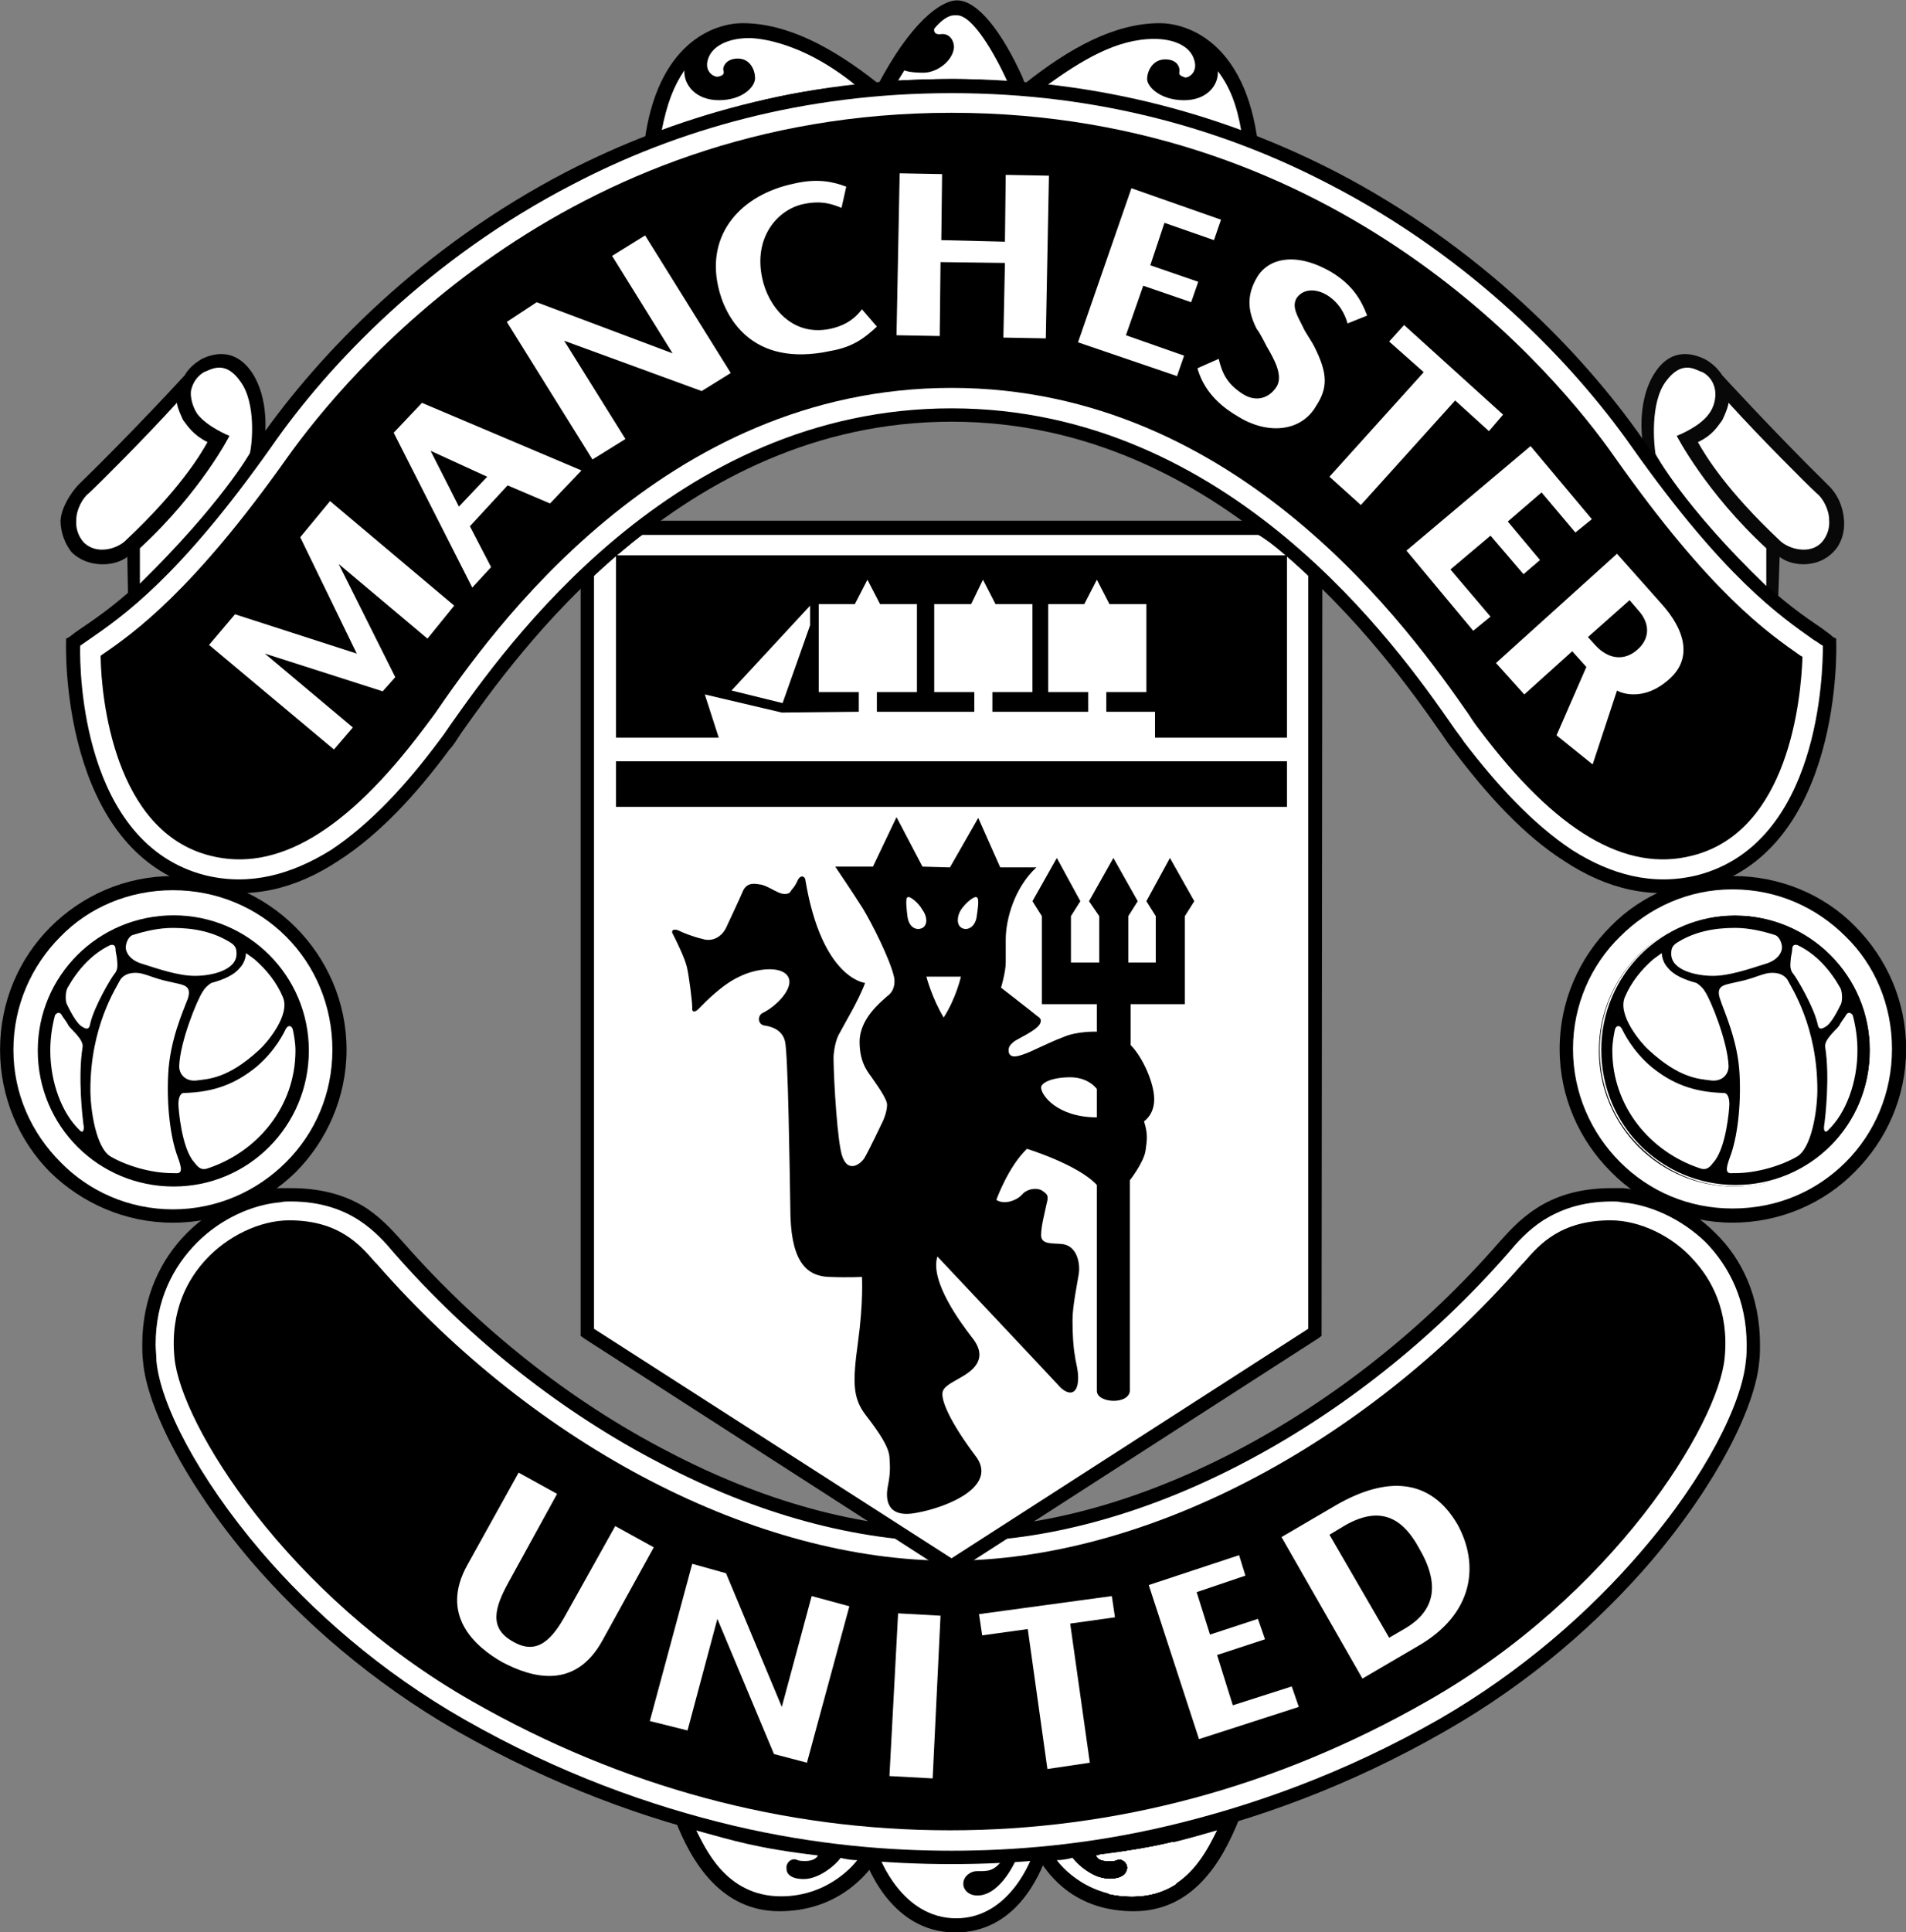
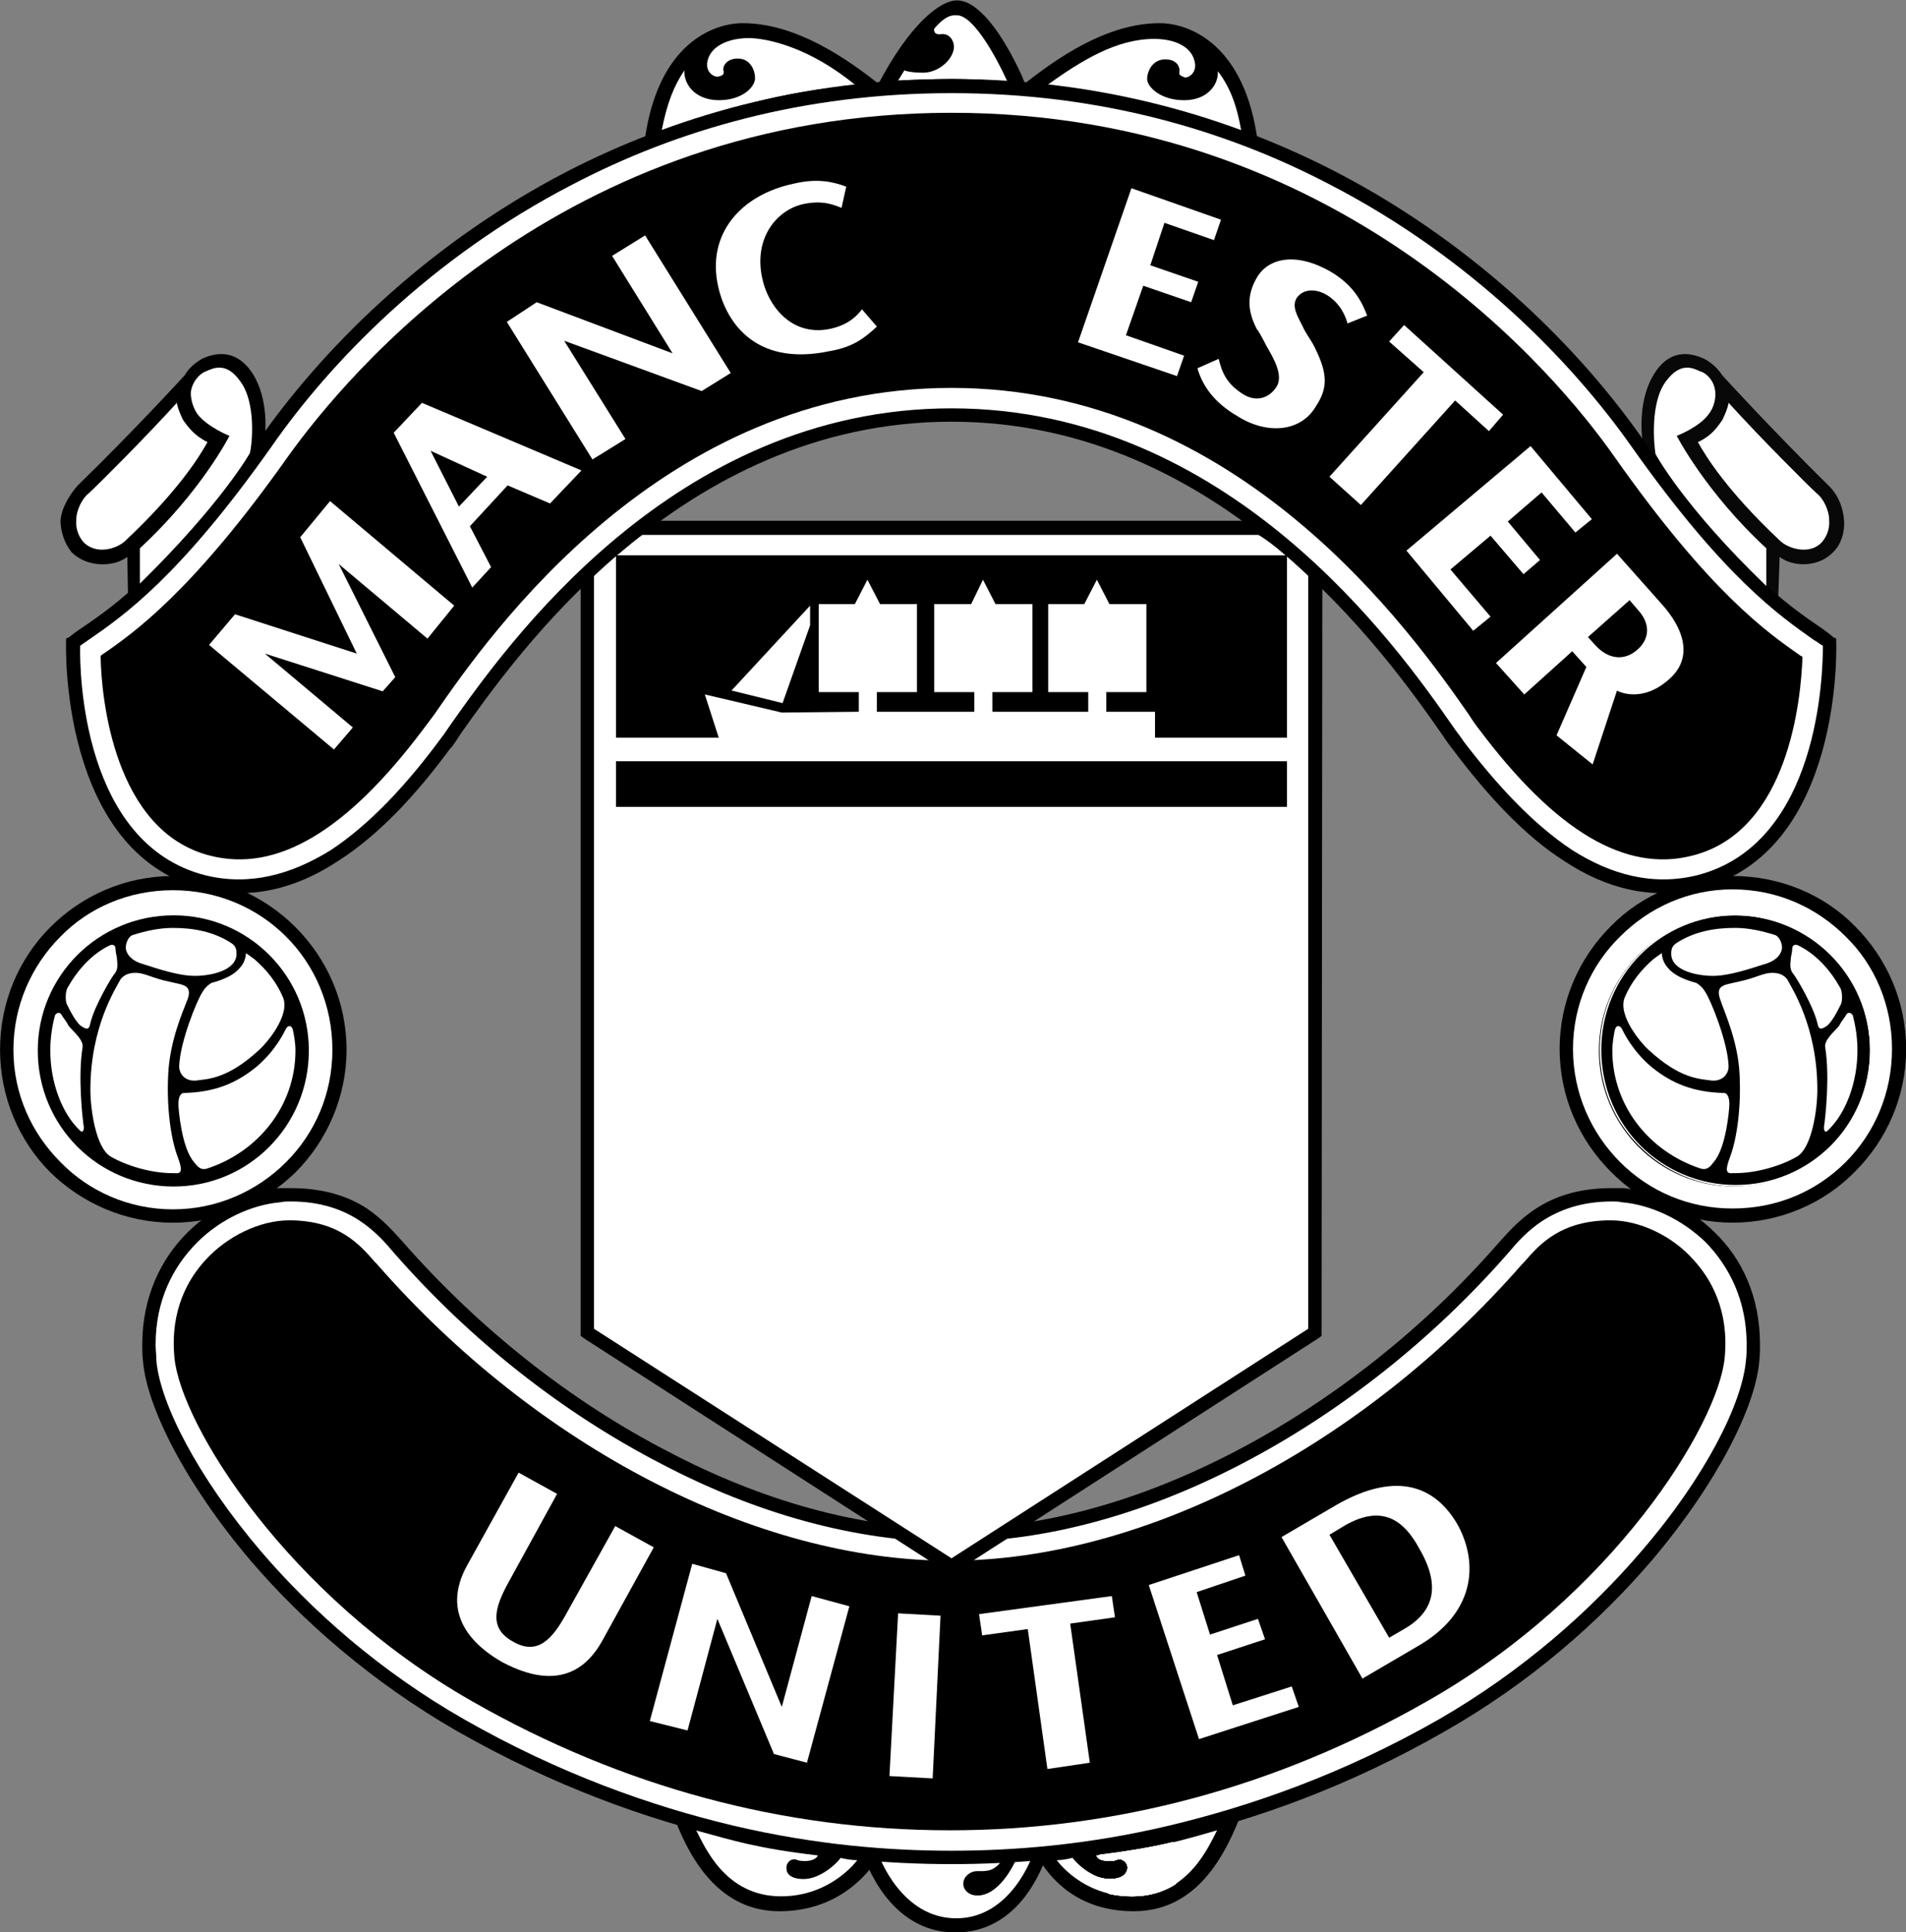
<svg xmlns="http://www.w3.org/2000/svg" version="1.0" width="305.008" height="309.036" id="svg5041">
  <rect width="100%" height="100%" fill="#808080" stroke="none" />
  <defs id="defs5043" />
  <g transform="translate(2.25e-6,-743.326)" id="g5045">
    <g transform="matrix(3.453,0,0,3.453,-254.908,-1032.11)" id="g5047">
      <g transform="matrix(0,1.25,1.25,0,122.361,600.05)" id="g5049">
        <path d="m 0,0 c 0.845,-0.292 2.913,-1.195 2.913,-3.408 0,-2.506 -2.738,-3.35 -2.826,-3.408 l -0.262,-0.058 c 0,0 0.175,2.155 0.175,3.32 C 0,-2.36 -0.117,-0.32 -0.175,0 L 0,0" id="path5051" style="fill:#000000;fill-opacity:1;fill-rule:evenodd;stroke:none" />
      </g>
      <g transform="matrix(0,1.25,1.25,0,130.591,598.375)" id="g5053">
        <path d="M 0,0 0.058,0.524 C 1.66,-0.117 3.466,-1.195 3.466,-3.38 3.466,-5.476 2.243,-6.496 1.427,-6.963 L 1.223,-7.312 C 1.223,-7.312 1.078,-3.7 0,0" id="path5055" style="fill:#000000;fill-opacity:1;fill-rule:evenodd;stroke:none" />
      </g>
      <g transform="matrix(0,1.25,1.25,0,105.757,598.375)" id="g5057">
        <path d="M 0,0 0.058,-0.525 C 1.66,0.087 3.466,1.194 3.466,3.35 3.466,5.447 2.185,6.584 1.427,7.049 L 1.223,7.282 C 1.223,7.282 1.078,3.67 0,0" id="path5059" style="fill:#000000;fill-opacity:1;fill-rule:evenodd;stroke:none" />
      </g>
      <g transform="matrix(0,1.25,1.25,0,120.323,600.268)" id="g5061">
        <path d="m 0,0 c 0.495,-0.35 0.466,-0.583 0.466,-0.991 0,-0.204 0.175,-0.495 0.466,-0.495 0.233,0 0.437,0.204 0.437,0.524 0,0.758 -1.019,1.311 -1.457,1.486 0,0 -0.029,0.437 -0.029,0.554 0,0 2.331,-0.787 2.331,-2.826 0,-2.039 -2.302,-2.855 -2.302,-2.855 0,0 0.088,1.719 0.088,2.709 0,0.962 0,1.602 0,1.894" id="path5063" style="fill:#ffffff;fill-opacity:1;fill-rule:evenodd;stroke:none" />
      </g>
      <g transform="matrix(0,1.25,1.25,0,130.226,598.958)" id="g5065">
        <path d="m 0,0 c 0.378,-1.311 0.67,-2.272 0.932,-4.486 0,0 0.233,0.058 0.204,0.553 0,0.175 -0.058,0.205 -0.058,0.292 -0.03,0.117 0.116,0.35 0.349,0.32 0.175,-0.029 0.379,-0.175 0.379,-0.67 0,-0.495 -0.408,-1.078 -0.787,-1.368 0,0 0.087,-0.292 0.087,-0.583 0,0 1.341,0.931 1.341,2.796 C 2.447,-1.078 0.611,-0.32 0,0" id="path5067" style="fill:#ffffff;fill-opacity:1;fill-rule:evenodd;stroke:none" />
      </g>
      <g transform="matrix(0,1.25,1.25,0,128.515,600.596)" id="g5069">
        <path d="m 0,0 c -0.32,0 -0.612,-0.087 -0.874,-0.262 0.175,-0.728 0.32,-1.545 0.495,-2.768 0.029,0 0.059,0 0.087,-0.029 0.059,0.087 0.117,0.233 0.117,0.495 0,0.175 -0.058,0.204 -0.058,0.292 -0.029,0.116 0.116,0.349 0.349,0.32 0.175,-0.029 0.379,-0.175 0.379,-0.67 0,-0.116 -0.029,-0.262 -0.058,-0.378 0.204,0.058 0.408,0.174 0.583,0.32 0.086,0.262 0.116,0.582 0.116,0.903 0,0.67 -0.175,1.194 -0.466,1.631 C 0.466,-0.059 0.233,0 0,0" id="path5071" style="fill:#ffffff;fill-opacity:1;fill-rule:evenodd;stroke:none" />
      </g>
      <g transform="matrix(0,1.25,1.25,0,128.479,600.596)" id="g5073">
        <path d="m 0,0 c -0.32,0 -0.612,-0.087 -0.874,-0.262 0.175,-0.699 0.32,-1.515 0.466,-2.709 0.058,0 0.088,-0.029 0.146,-0.029 0.058,0.087 0.087,0.204 0.087,0.465 0,0.175 -0.058,0.205 -0.058,0.292 -0.029,0.117 0.116,0.35 0.349,0.32 0.175,-0.029 0.379,-0.175 0.379,-0.67 0,-0.116 -0.029,-0.233 -0.058,-0.378 0.233,0.087 0.437,0.203 0.611,0.35 0.058,0.261 0.088,0.553 0.088,0.873 0,0.67 -0.175,1.165 -0.437,1.603 C 0.495,-0.058 0.262,0 0,0" id="path5075" style="fill:#ffffff;fill-opacity:1;fill-rule:evenodd;stroke:none" />
      </g>
      <g transform="matrix(0,1.25,1.25,0,128.479,600.596)" id="g5077">
        <path d="m 0,0 c -0.32,0 -0.612,-0.117 -0.845,-0.292 0.146,-0.698 0.291,-1.485 0.437,-2.65 0.058,-0.029 0.116,-0.029 0.146,-0.029 0.058,0.058 0.087,0.203 0.087,0.436 0,0.175 -0.058,0.205 -0.058,0.292 -0.029,0.117 0.116,0.35 0.349,0.32 0.175,-0.029 0.379,-0.175 0.379,-0.67 0,-0.116 0,-0.233 -0.058,-0.349 0.233,0.087 0.437,0.204 0.611,0.349 0.058,0.263 0.088,0.554 0.088,0.845 0,0.641 -0.175,1.136 -0.408,1.544 C 0.495,-0.087 0.262,0 0,0" id="path5079" style="fill:#ffffff;fill-opacity:1;fill-rule:evenodd;stroke:none" />
      </g>
      <g transform="matrix(0,1.25,1.25,0,106.086,598.958)" id="g5081">
        <path d="m 0,0 c 0.378,1.34 0.67,2.272 0.932,4.515 0,0 0.233,-0.088 0.204,-0.554 C 1.136,3.757 1.078,3.728 1.078,3.67 1.048,3.524 1.194,3.321 1.427,3.349 c 0.175,0 0.379,0.147 0.379,0.642 0,0.495 -0.408,1.078 -0.787,1.369 0,0 0.087,0.291 0.087,0.612 0,0 1.341,-0.962 1.341,-2.826 C 2.447,1.078 0.611,0.32 0,0" id="path5083" style="fill:#ffffff;fill-opacity:1;fill-rule:evenodd;stroke:none" />
      </g>
      <g transform="matrix(0,1.25,1.25,0,117.92,585.266)" id="g5085">
        <path d="m 0,0 c 0,7.078 -4.34,14.943 -10.632,20.478 -0.67,0.582 -1.981,1.602 -1.981,4.02 0,2.389 2.214,5.592 6.176,5.214 C -3.524,29.42 3.03,25.284 7.05,18.177 11.099,11.069 11.972,4.544 11.972,0 c 0,-4.545 -0.873,-11.099 -4.922,-18.206 -4.02,-7.079 -10.574,-11.245 -13.487,-11.506 -3.962,-0.379 -6.176,2.796 -6.176,5.214 0,2.388 1.311,3.408 1.981,3.991 C -4.34,-14.973 0,-7.108 0,0" id="path5087" style="fill:#ffffff;fill-opacity:1;fill-rule:evenodd;stroke:none" />
      </g>
      <g transform="matrix(0,1.25,1.25,0,117.92,584.976)" id="g5089">
        <path d="m 0,0 c 0,3.437 -1.048,7.049 -2.854,10.516 -1.865,3.583 -4.545,6.991 -7.72,9.758 -0.349,0.321 -0.845,0.728 -1.282,1.398 -0.437,0.67 -0.757,1.544 -0.757,2.826 0,0.116 0,0.262 0,0.408 0.117,1.165 0.67,2.418 1.66,3.408 0.962,0.99 2.36,1.66 4.137,1.66 0.204,0 0.407,0 0.641,-0.029 1.66,-0.145 4.486,-1.544 7.37,-3.991 C 3.438,24.032 5.71,21.468 7.516,18.293 9.555,14.739 10.778,11.302 11.507,8.185 12.235,5.069 12.439,2.272 12.439,0 c 0,-2.302 -0.204,-5.098 -0.932,-8.215 -0.729,-3.087 -1.952,-6.525 -3.991,-10.108 -1.806,-3.146 -4.078,-5.739 -6.321,-7.661 -2.884,-2.447 -5.71,-3.845 -7.37,-3.99 -0.234,-0.03 -0.437,-0.03 -0.641,-0.03 -1.777,0 -3.175,0.7 -4.137,1.661 -0.99,0.99 -1.543,2.272 -1.66,3.408 0,0.145 0,0.291 0,0.437 0,1.253 0.32,2.156 0.757,2.826 0.437,0.64 0.933,1.048 1.282,1.368 3.175,2.797 5.855,6.176 7.72,9.788 C -1.048,-7.079 0,-3.438 0,0 z m 0.495,0 c 0,-3.525 -1.048,-7.254 -2.884,-10.749 -1.893,-3.671 -4.602,-7.108 -7.836,-9.933 -0.349,-0.292 -0.815,-0.7 -1.194,-1.282 -0.379,-0.583 -0.699,-1.398 -0.699,-2.534 0,-0.146 0,-0.262 0.029,-0.379 0.088,-1.049 0.612,-2.214 1.486,-3.088 0.903,-0.903 2.156,-1.544 3.787,-1.544 0.204,0 0.407,0.03 0.612,0.03 1.572,0.145 4.281,1.514 7.049,3.874 2.213,1.893 4.456,4.428 6.234,7.544 2.01,3.525 3.204,6.904 3.932,9.963 0.728,3.087 0.932,5.826 0.932,8.098 0,2.243 -0.204,5.01 -0.932,8.069 -0.728,3.059 -1.922,6.467 -3.932,9.991 -1.778,3.088 -4.021,5.623 -6.234,7.516 -2.768,2.388 -5.477,3.728 -7.049,3.874 -0.205,0.029 -0.408,0.029 -0.612,0.029 -1.631,0 -2.884,-0.641 -3.787,-1.515 -0.874,-0.903 -1.398,-2.068 -1.486,-3.117 -0.029,-0.116 -0.029,-0.233 -0.029,-0.349 0,-1.165 0.32,-1.952 0.699,-2.563 0.379,-0.583 0.845,-0.991 1.194,-1.282 3.234,-2.826 5.943,-6.264 7.836,-9.905 C -0.553,7.224 0.495,3.524 0.495,0" id="path5091" style="fill:#000000;fill-opacity:1;fill-rule:evenodd;stroke:none" />
      </g>
      <g transform="matrix(0,1.25,1.25,0,91.302,572.741)" id="g5093">
        <path d="m 0,0 -0.088,-0.087 c -0.64,-0.554 -1.543,-1.341 -1.543,-3.176 0,-1.077 0.583,-2.301 1.485,-3.116 0.671,-0.612 1.836,-1.311 3.612,-1.136 2.447,0.233 8.797,4.136 12.73,11.04 3.175,5.564 4.778,11.535 4.778,17.71 0,6.147 -1.603,12.118 -4.778,17.682 C 12.263,45.85 5.913,49.724 3.466,49.958 1.69,50.132 0.525,49.433 -0.146,48.821 c -0.902,-0.786 -1.485,-2.01 -1.485,-3.088 0,-1.864 0.903,-2.65 1.543,-3.204 L 0,42.442 C 6.787,36.5 10.982,28.372 10.982,21.235 10.982,14.07 6.787,5.943 0,0" id="path5095" style="fill:#000000;fill-opacity:1;fill-rule:evenodd;stroke:none" />
      </g>
      <g transform="matrix(0,1.25,1.25,0,146.43,562.763)" id="g5097">
        <path d="m 0,0 c -3.408,0 -6.175,2.768 -6.175,6.146 0,3.409 2.767,6.176 6.175,6.176 3.408,0 6.176,-2.767 6.176,-6.176 C 6.176,2.768 3.408,0 0,0" id="path5099" style="fill:#ffffff;fill-opacity:1;fill-rule:evenodd;stroke:none" />
      </g>
      <g transform="matrix(0,1.25,1.25,0,146.102,562.763)" id="g5101">
        <path d="m 0,0 c -1.776,0 -3.379,0.728 -4.544,1.893 -1.165,1.137 -1.865,2.768 -1.865,4.516 0,1.777 0.7,3.408 1.865,4.544 1.165,1.165 2.768,1.893 4.544,1.893 1.777,0 3.379,-0.728 4.544,-1.893 C 5.709,9.817 6.438,8.186 6.438,6.409 6.438,4.661 5.709,3.03 4.544,1.893 3.379,0.728 1.777,0 0,0 z m 0,0.495 c 1.632,0 3.117,0.67 4.195,1.748 1.078,1.078 1.718,2.535 1.718,4.166 0,1.66 -0.64,3.116 -1.718,4.195 -1.078,1.078 -2.563,1.718 -4.195,1.718 -1.631,0 -3.116,-0.64 -4.166,-1.718 -1.078,-1.079 -1.748,-2.535 -1.748,-4.195 0,-1.631 0.67,-3.088 1.748,-4.166 C -3.116,1.165 -1.631,0.495 0,0.495" id="path5103" style="fill:#000000;fill-opacity:1;fill-rule:evenodd;stroke:none" />
      </g>
      <g transform="matrix(0,1.25,1.25,0,74.116,562.801)" id="g5105">
        <path d="m 0,0 c -3.408,0 -6.176,2.767 -6.176,6.175 0,3.408 2.768,6.176 6.176,6.176 3.408,0 6.146,-2.768 6.146,-6.176 C 6.146,2.767 3.408,0 0,0" id="path5107" style="fill:#ffffff;fill-opacity:1;fill-rule:evenodd;stroke:none" />
      </g>
      <g transform="matrix(0,1.25,1.25,0,73.825,562.801)" id="g5109">
        <path d="m 0,0 c -1.777,0 -3.379,0.699 -4.544,1.864 -1.165,1.165 -1.894,2.767 -1.894,4.544 0,1.777 0.729,3.38 1.894,4.545 1.165,1.165 2.767,1.893 4.544,1.893 1.748,0 3.379,-0.728 4.544,-1.893 C 5.68,9.788 6.409,8.185 6.409,6.408 6.409,4.631 5.68,3.029 4.544,1.864 3.379,0.699 1.748,0 0,0 z m 0,0.495 c 1.631,0 3.088,0.669 4.166,1.747 1.078,1.049 1.748,2.535 1.748,4.166 0,1.632 -0.67,3.117 -1.748,4.195 -1.078,1.078 -2.535,1.718 -4.166,1.718 -1.632,0 -3.117,-0.64 -4.195,-1.718 -1.078,-1.078 -1.718,-2.563 -1.718,-4.195 0,-1.631 0.64,-3.117 1.718,-4.166 C -3.117,1.164 -1.632,0.495 0,0.495" id="path5111" style="fill:#000000;fill-opacity:1;fill-rule:evenodd;stroke:none" />
      </g>
      <g transform="matrix(0,1.25,1.25,0,156.225,542.046)" id="g5113">
        <path d="m 0,0 -1.66,0.058 c 0.378,0.495 0.407,1.456 -0.205,2.01 C -2.127,2.33 -2.563,2.476 -3,2.447 -3.496,2.418 -3.991,2.214 -4.34,1.835 -6.379,-0.234 -8.389,-2.068 -8.389,-2.068 -8.71,-2.272 -8.914,-2.563 -9.001,-2.738 -9.118,-3 -9.526,-3.903 -8.477,-4.573 c 0.933,-0.612 2.272,-0.525 2.767,-0.408 l 2.652,1.951 C -2.214,-2.389 -0.437,-0.495 0,0" id="path5115" style="fill:#000000;fill-opacity:0.941;fill-rule:evenodd;stroke:none" />
      </g>
      <g transform="matrix(0,1.25,1.25,0,104.338,520.562)" id="g5117">
        <path d="M 0,0 C -0.816,2.447 -1.486,4.66 -1.777,7.69 L 0,0" id="path5119" style="fill:#000000;fill-opacity:1;fill-rule:evenodd;stroke:none" />
      </g>
      <g transform="matrix(0,1.25,1.25,0,104.338,520.562)" id="g5121">
        <path d="M 0,0 C -0.816,2.447 -1.486,4.66 -1.748,7.69 L -2.01,8.156 C -3.35,6.467 -4.253,4.777 -4.253,3.117 c 0,-1.049 0.728,-3.176 4.457,-3.642 L 0,0" id="path5123" style="fill:#000000;fill-opacity:1;fill-rule:evenodd;stroke:none" />
      </g>
      <g transform="matrix(0,1.25,1.25,0,131.501,520.562)" id="g5125">
        <path d="M 0,0 C -0.816,-2.447 -1.486,-4.69 -1.748,-7.691 L -2.01,-8.156 c -1.34,1.689 -2.243,3.35 -2.243,5.01 0,1.048 0.728,3.175 4.457,3.641 L 0,0" id="path5127" style="fill:#000000;fill-opacity:1;fill-rule:evenodd;stroke:none" />
      </g>
      <g transform="matrix(0,1.25,1.25,0,115.408,517.905)" id="g5129">
        <path d="m 0,0 c -0.029,0.495 -0.058,1.631 -0.058,2.098 0,0.465 0.058,1.718 0.087,2.009 L 0,0" id="path5131" style="fill:#000000;fill-opacity:1;fill-rule:evenodd;stroke:none" />
      </g>
      <g transform="matrix(0,1.25,1.25,0,114.46,518.195)" id="g5133">
-         <path d="m 0,0 c -2.359,1.223 -3.204,2.36 -3.204,2.971 0,0.787 1.223,1.69 2.826,2.418 L 0,5.534 -0.058,4.923 C -0.146,4.486 -0.146,3.321 -0.146,2.855 c 0,-0.466 0,-1.457 0.03,-2.068 L 0,0" id="path5135" style="fill:#000000;fill-opacity:1;fill-rule:evenodd;stroke:none" />
+         <path d="m 0,0 c -2.359,1.223 -3.204,2.36 -3.204,2.971 0,0.787 1.223,1.69 2.826,2.418 L 0,5.534 -0.058,4.923 c 0,-0.466 0,-1.457 0.03,-2.068 L 0,0" id="path5135" style="fill:#000000;fill-opacity:1;fill-rule:evenodd;stroke:none" />
      </g>
      <g transform="matrix(0,1.25,1.25,0,111.438,588.107)" id="g5137">
        <path d="m 0,0 4.108,-1.107 -4.953,-2.068 -0.35,-1.253 5.827,-1.573 0.349,1.399 -4.136,1.106 5.01,2.098 0.321,1.223 L 0.379,1.398 0,0" id="path5139" style="fill:#ffffff;fill-opacity:1;fill-rule:evenodd;stroke:none" />
      </g>
      <g transform="matrix(0,1.25,1.25,0,117.41,589.017)" id="g5141">
        <path d="M 0,0 -0.087,-1.573 5.943,-1.894 6.03,-0.292 0,0" id="path5143" style="fill:#ffffff;fill-opacity:1;fill-rule:evenodd;stroke:none" />
      </g>
      <g transform="matrix(0,1.25,1.25,0,119.194,588.945)" id="g5145">
        <path d="M 0,0 0.787,0.117 0.553,1.807 5.739,2.535 5.506,4.108 0.35,3.38 0.117,5.04 -0.67,4.923 0,0" id="path5147" style="fill:#ffffff;fill-opacity:1;fill-rule:evenodd;stroke:none" />
      </g>
      <g transform="matrix(0,1.25,1.25,0,139.585,585.885)" id="g5149">
        <path d="m 0,0 c 1.34,0.787 2.331,0.612 3,-0.553 l 0.322,-0.554 -3.817,-2.214 -0.349,0.583 C -1.66,-1.311 -0.961,-0.525 0,0 z m -1.602,-3.058 1.194,-2.04 5.244,3.001 -1.194,2.039 C 2.447,2.039 0.612,2.243 -0.874,1.428 -2.621,0.408 -2.651,-1.223 -1.602,-3.058" id="path5151" style="fill:#ffffff;fill-opacity:1;fill-rule:evenodd;stroke:none" />
      </g>
      <g transform="matrix(0,1.25,1.25,0,130.955,593.168)" id="g5153">
        <path d="M 0,0 -1.864,-0.583 -2.447,1.195 -3.204,0.932 -2.621,-0.845 -4.194,-1.34 -4.806,0.467 -5.564,0.233 -4.457,-3.116 1.253,-1.253 0.059,2.447 -0.699,2.185 0,0" id="path5155" style="fill:#ffffff;fill-opacity:1;fill-rule:evenodd;stroke:none" />
      </g>
      <g transform="matrix(0,1.25,1.25,0,102.335,584.866)" id="g5157">
        <path d="M 0,0 3.233,-1.806 C 4.195,-2.33 4.806,-2.884 4.283,-3.787 3.787,-4.69 3.03,-4.486 2.04,-3.933 l -3.234,1.777 -0.787,-1.427 3.409,-1.893 c 1.864,-1.049 3.029,0.262 3.612,1.281 0.583,1.107 1.048,2.709 -0.816,3.728 L 0.787,1.428 0,0" id="path5159" style="fill:#ffffff;fill-opacity:1;fill-rule:evenodd;stroke:none" />
      </g>
      <g transform="matrix(0,1.25,1.25,0,101.06,540.625)" id="g5161">
        <path d="m 0,0 28.227,0 8.651,13.487 -8.651,13.487 -28.168,0 c -0.379,-0.408 -1.224,-1.311 -1.66,-2.039 l 0,-22.983 C -1.194,1.369 -0.203,0.175 0,0" id="path5163" style="fill:#ffffff;fill-opacity:1;fill-rule:evenodd;stroke:none" />
      </g>
      <g transform="matrix(0,1.25,1.25,0,101.351,540.625)" id="g5165">
        <path d="m 0,0 28.081,0 8.506,13.254 -8.506,13.225 -28.022,0 0,0.524 28.168,-0.029 0.116,0 0.088,-0.116 L 37.112,13.37 37.199,13.254 37.112,13.108 28.431,-0.378 28.343,-0.495 0,-0.495 0,0" id="path5167" style="fill:#000000;fill-opacity:1;fill-rule:evenodd;stroke:none" />
      </g>
      <g transform="matrix(0,1.25,1.25,0,134.559,540.953)" id="g5169">
        <path d="m 0,0 c -0.116,-0.116 -0.029,-0.029 -0.146,-0.146 -0.437,-0.465 -1.135,-1.223 -1.485,-1.835 l -0.437,0.263 c 0.408,0.64 1.107,1.427 1.544,1.922 0,0 -0.059,-0.058 0.116,0.146 L 0,0" id="path5171" style="fill:#000000;fill-opacity:1;fill-rule:evenodd;stroke:none" />
      </g>
      <path d="m 103.5,538.295 0,0.656 28.729,0 0,-0.656 -28.729,0 z" id="path5173" style="fill:#000000;fill-opacity:1;fill-rule:nonzero;stroke:none" />
      <g transform="matrix(0,1.25,1.25,0,103.683,538.877)" id="g5175">
        <path d="m 0,0 c 0.204,-0.292 0.525,-0.67 0.815,-1.02 0.322,-0.437 0.67,-0.786 0.758,-0.903 l -0.32,-0.378 c -0.146,0.116 -0.496,0.524 -0.845,0.961 -0.321,0.378 -0.641,0.757 -0.816,1.048 L 0,0" id="path5177" style="fill:#000000;fill-opacity:1;fill-rule:evenodd;stroke:none" />
      </g>
      <g transform="matrix(0,1.25,1.25,0,119.084,555.737)" id="g5179">
-         <path d="M 0,0 C -0.058,-0.087 0.204,-0.408 0.466,-0.583 0.699,-0.728 1.02,-0.757 1.136,-0.553 1.253,-0.349 1.107,-0.058 0.728,0 0.495,0.029 0.029,0.117 0,0 z m 0.728,-2.563 c 0.379,0.058 0.525,0.32 0.408,0.554 -0.116,0.203 -0.437,0.174 -0.67,0 C 0.204,-2.156 -0.058,-2.476 0,-2.563 c 0.029,-0.088 0.495,-0.029 0.728,0 z m 3.729,1.34 c -0.728,0.466 -1.515,0.64 -1.515,0.64 l 0,-1.281 c 0,0 0.787,0.204 1.515,0.641 z m -5.564,0.233 -1.835,1.049 1.835,0.815 0,1.34 C -0.35,1.399 0.816,1.078 1.573,1.078 l 0.845,0 c 0.35,0 0.932,-0.174 0.932,-0.174 0,0 0.903,1.165 1.049,1.339 C 4.457,2.33 4.515,2.418 4.661,2.36 4.923,2.272 5.272,1.457 5.36,1.369 5.506,1.195 5.593,1.165 5.767,1.195 5.914,1.253 5.942,1.399 5.826,1.719 5.739,2.01 5.389,2.651 5.185,3.205 4.952,3.729 4.981,4.457 4.981,4.457 l -1.02,0 0,-2.039 -3.262,0 -0.554,-0.349 -1.602,0.903 1.602,0.873 0.554,-0.349 1.719,0 0,1.049 -1.719,0 -0.554,-0.379 -1.602,0.903 1.602,0.903 0.554,-0.349 1.719,0 0,1.018 -1.719,0 -0.554,-0.348 -1.602,0.873 1.602,0.903 0.554,-0.349 3.262,0 0,-2.01 1.515,0 c 0.438,0.436 1.398,0.873 2.01,0.873 0.583,0 0.816,-0.378 0.816,-0.378 0.466,0.146 0.67,0.116 1.078,0.058 0.437,-0.058 1.107,-0.582 1.107,-0.582 l 7.777,0 c 0.554,0 0.495,-1.224 0.03,-1.224 l -7.632,0 C 9.904,3.758 9.322,1.865 9.322,1.865 c 0.67,-0.7 1.893,-1.136 1.893,-1.136 0.203,0.32 0,0.786 -0.204,0.961 -0.204,0.175 -0.263,0.524 -0.146,0.728 0.146,0.204 0.175,0.262 0.495,0.175 0.292,-0.058 0.816,-0.204 1.166,-0.204 0.349,0 0.291,0.437 0.32,0.728 0.029,0.612 0.728,0.728 1.107,0.67 0.379,-0.058 1.195,-0.233 1.719,-0.233 0.495,0 1.019,0.029 1.31,0.088 0.263,0.028 0.583,0.145 0.933,0.116 0.495,-0.029 0.554,-0.32 0.262,-0.641 -0.32,-0.291 -4.864,-4.573 -4.864,-4.573 0.931,-0.291 2.504,0.903 2.999,1.282 0.467,0.378 0.845,0.349 1.165,0.029 0.35,-0.35 0.525,-0.991 0.817,-1.107 0.32,-0.117 1.223,0.32 2.388,1.194 1.136,0.903 1.923,-1.02 2.126,-2.156 0.233,-1.165 -0.553,-1.165 -0.99,-1.077 -0.437,0.087 -0.67,0.087 -1.078,0.058 -0.378,-0.029 -0.903,-0.379 -1.543,-0.874 -0.642,-0.495 -1.224,-0.495 -2.71,-0.292 -1.485,0.205 -2.418,0.147 -2.418,0.147 0,0 0.03,-0.496 0,-1.224 C 14.041,-6.233 13.603,-6.845 11.826,-6.903 10.02,-6.933 5.767,-6.991 5.331,-7.107 4.864,-7.224 4.777,-7.69 4.748,-7.894 4.689,-8.127 4.369,-8.127 4.282,-7.923 4.02,-7.398 3.35,-6.758 2.942,-6.991 c -0.408,-0.233 -0.321,-1.165 0,-1.806 0.291,-0.641 0.961,-1.281 1.136,-1.456 0.204,-0.175 0.204,-0.321 0,-0.292 -0.204,0 -1.165,-0.116 -1.515,-0.203 -0.349,-0.088 -0.99,-0.408 -1.165,-0.496 -0.175,-0.116 -0.233,0 -0.175,0.175 0.088,0.175 0.233,0.524 0.321,0.903 0.116,0.35 -0.059,0.699 -0.408,0.874 -0.32,0.146 -1.049,0.495 -1.398,0.641 -0.321,0.175 -0.233,0.466 -0.205,0.67 0.059,0.233 0.205,0.437 0.292,0.641 0.088,0.203 0.058,0.378 -0.029,0.437 -0.116,0.058 -0.146,0.145 -0.408,0.261 -0.262,0.117 -0.145,0.292 -0.029,0.292 3.67,0.612 3.816,2.214 3.816,2.214 0.641,-0.233 1.602,-0.816 1.836,-0.932 0.232,-0.146 0.553,-0.204 0.815,-0.233 0.262,-0.029 2.679,0.087 3.554,0.262 0.903,0.175 0.553,0.699 0.291,0.874 -0.291,0.175 -1.398,0.699 -1.398,0.699 0,0 -0.321,0.145 -0.583,0.145 -0.233,0 -0.816,-0.436 -0.99,-0.553 C 6.554,-3.961 6.204,-4.34 5.36,-4.34 c -0.845,0 -1.457,0.758 -1.689,1.019 -0.205,0.292 -0.525,0.292 -0.7,0.262 -0.67,-0.145 -2.039,-0.844 -2.563,-1.165 -0.553,-0.349 -1.544,-1.019 -1.544,-1.019 l 0,1.398 -1.835,0.874 1.835,0.962 0.029,1.019 z m 9.263,5.447 -1.049,0 c 0,0 -0.436,-0.291 -0.436,-0.99 0,-0.67 0.203,-1.078 0.378,-1.078 0.291,0 1.107,0.611 1.107,2.068" id="path5181" style="fill:#000000;fill-opacity:1;fill-rule:evenodd;stroke:none" />
-       </g>
+         </g>
      <path d="m 102.371,549.437 0,2.111 31.096,0 0,-2.111 -31.096,0 z" id="path5183" style="fill:#000000;fill-opacity:1;fill-rule:nonzero;stroke:none" />
      <path d="m 102.371,539.897 0,8.448 31.096,0 0,-8.448 -31.096,0 z" id="path5185" style="fill:#000000;fill-opacity:1;fill-rule:nonzero;stroke:none" />
      <g transform="matrix(0,1.25,1.25,0,127.35,548.6)" id="g5187">
        <path d="m 0,0 -1.165,0 0,-1.806 -0.729,0 0,1.486 -3.262,0 0,-1.37 -0.903,-0.466 0.903,-0.466 0,-1.339 3.262,0 0,1.485 0.729,0 0,-3.554 -0.729,0 0,1.486 -3.262,0 0,-1.37 -0.903,-0.465 0.903,-0.437 0,-1.37 3.262,0 0,1.486 0.729,0 0,-3.612 -0.729,0 0,1.485 -3.262,0 0,-1.368 -0.903,-0.467 0.903,-0.466 0,-1.34 3.262,0 0,1.486 0.729,0 0.029,-2.855 -0.671,-2.854 L 0,-16.109 0,0" id="path5189" style="fill:#ffffff;fill-opacity:1;fill-rule:evenodd;stroke:none" />
      </g>
      <g transform="matrix(0,1.25,1.25,0,107.724,546.16)" id="g5191">
        <path d="m 0,0 0.466,1.893 -2.884,1.02 -0.728,0 L 0,0" id="path5193" style="fill:#ffffff;fill-opacity:1;fill-rule:evenodd;stroke:none" />
      </g>
      <g transform="matrix(0,1.25,1.25,0,113.476,518.122)" id="g5195">
        <path d="m 0,0 c 0.262,-2.971 0.903,-4.777 1.69,-7.195 -1.02,0.204 -1.632,0.437 -2.243,0.845 0.524,-0.029 1.106,0.408 1.106,1.282 0,0.874 -0.495,1.339 -0.815,1.339 -0.291,0 -0.728,-0.174 -0.728,-0.64 0,-0.466 0.349,-0.583 0.465,-0.525 0.147,0.03 0.175,-0.087 0.205,-0.203 0.029,-0.146 -0.175,-0.525 -0.641,-0.379 -0.495,0.146 -0.787,0.757 -0.787,1.515 0,0 -0.058,1.747 1.748,3.961" id="path5197" style="fill:#ffffff;fill-opacity:1;fill-rule:evenodd;stroke:none" />
      </g>
      <g transform="matrix(0,1.25,1.25,0,131.355,520.271)" id="g5199">
        <path d="m 0,0 c -0.816,-2.418 -1.427,-4.311 -1.689,-7.253 -0.962,1.339 -1.748,2.622 -1.748,4.02 0,0.728 0.262,1.34 0.786,1.485 0.467,0.146 0.67,-0.233 0.642,-0.349 -0.059,-0.146 -0.088,-0.233 -0.205,-0.204 -0.145,0.029 -0.465,-0.058 -0.465,-0.525 0,-0.465 0.436,-0.67 0.728,-0.67 0.291,0 0.786,0.496 0.786,1.37 0,0.845 -0.553,1.281 -1.078,1.252 C -1.66,-0.436 -1.019,-0.175 0,0" id="path5201" style="fill:#ffffff;fill-opacity:1;fill-rule:evenodd;stroke:none" />
      </g>
      <g transform="matrix(0,1.25,1.25,0,115.735,517.431)" id="g5203">
        <path d="M 0,0 C 0.145,-0.087 0.233,-0.145 0.378,-0.233 0.35,0.262 0.32,1.398 0.32,1.835 0.32,2.301 0.378,3.524 0.408,3.816 -0.612,3.349 -2.04,2.534 -2.04,1.951 c 0,-0.116 -0.058,-0.378 0.496,-0.845 0,0 0.233,-0.058 0.204,0.234 -0.058,0.378 0.32,0.524 0.524,0.495 C -0.35,1.776 0.087,1.223 0.087,0.699 0.087,0.175 0,0 0,0" id="path5205" style="fill:#ffffff;fill-opacity:1;fill-rule:evenodd;stroke:none" />
      </g>
      <g transform="matrix(0,1.25,1.25,0,83.582,538.222)" id="g5207">
        <path d="M 0,0 -2.651,1.952 C -3.147,2.069 -4.486,2.156 -5.418,1.544 -6.467,0.845 -6.06,-0.058 -5.943,-0.32 c 0.088,-0.146 0.292,-0.466 0.612,-0.641 0,0 2.068,-1.893 4.078,-3.961 0.291,-0.263 0.816,-0.612 1.311,-0.642 0.437,0 0.874,0.175 1.165,0.409 0.583,0.582 0.553,1.573 0.175,2.068 l 1.66,0.029 C 2.621,-2.534 0.844,-0.669 0,0" id="path5209" style="fill:#000000;fill-opacity:1;fill-rule:evenodd;stroke:none" />
      </g>
      <g transform="matrix(0,1.25,1.25,0,117.92,533.38)" id="g5211">
        <path d="m 0,0 c 0,11.098 10.429,17.419 12.264,18.788 3.262,2.447 5.913,5.448 5.039,8.914 -1.282,5.127 -8.856,4.836 -8.856,4.836 C 7.544,31.314 6.438,29.217 1.02,25.401 -4.282,21.643 -12.176,13.166 -12.176,0 c 0,-13.196 7.894,-21.672 13.196,-25.43 5.418,-3.816 6.524,-5.914 7.427,-7.137 0,0 7.574,-0.262 8.856,4.836 0.874,3.466 -1.777,6.466 -5.039,8.913 C 10.429,-17.449 0,-11.128 0,0" id="path5213" style="fill:#ffffff;fill-opacity:1;fill-rule:evenodd;stroke:none" />
      </g>
      <g transform="matrix(0,1.25,1.25,0,117.92,533.088)" id="g5215">
        <path d="m 0,0 c 0,10.312 8.855,16.545 11.739,18.555 0.263,0.175 0.466,0.35 0.612,0.437 1.602,1.224 3.058,2.564 4.02,4.021 0.903,1.426 1.34,2.971 0.932,4.631 -1.165,4.544 -7.516,4.661 -8.506,4.661 C 8.739,32.188 8.652,32.101 8.594,31.985 7.69,30.702 6.263,28.634 1.398,25.197 -1.66,23.041 -5.564,19.313 -8.302,14.011 -10.312,10.166 -11.681,5.505 -11.681,0 c 0,-5.506 1.369,-10.196 3.379,-14.041 2.738,-5.301 6.642,-9.03 9.7,-11.156 4.865,-3.437 6.292,-5.506 7.196,-6.817 0.058,-0.087 0.145,-0.203 0.203,-0.291 0.99,-0.029 7.341,0.088 8.506,4.632 0.408,1.66 -0.029,3.204 -0.932,4.66 -0.962,1.457 -2.418,2.797 -4.02,3.991 -0.146,0.116 -0.349,0.263 -0.612,0.437 C 8.855,-16.546 0,-10.341 0,0 z m 0.495,0 c 0,-10.079 8.71,-16.168 11.535,-18.177 0.263,-0.175 0.467,-0.292 0.612,-0.437 1.661,-1.223 3.176,-2.622 4.137,-4.136 1.019,-1.545 1.456,-3.234 1.019,-5.04 -1.369,-5.302 -9.118,-5.039 -9.118,-5.039 l -0.145,0 -0.058,0.116 c -0.117,0.146 -0.204,0.262 -0.321,0.437 -0.844,1.252 -2.243,3.263 -7.049,6.641 -3.117,2.185 -7.079,5.972 -9.875,11.362 -2.01,3.903 -3.437,8.68 -3.437,14.273 0,5.592 1.427,10.341 3.437,14.244 2.796,5.389 6.758,9.176 9.875,11.36 4.806,3.38 6.205,5.419 7.049,6.671 0.117,0.146 0.204,0.292 0.321,0.408 l 0.058,0.117 0.145,0 c 0,0 7.749,0.291 9.118,-5.04 0.437,-1.806 0,-3.496 -1.019,-5.039 C 15.818,21.206 14.303,19.837 12.642,18.585 12.497,18.468 12.293,18.322 12.03,18.147 9.205,16.167 0.495,10.05 0.495,0" id="path5217" style="fill:#000000;fill-opacity:1;fill-rule:evenodd;stroke:none" />
      </g>
      <g transform="matrix(0,1.25,1.25,0,117.92,532.141)" id="g5219">
        <path d="m 0,0 c 0,10.69 9.089,17.07 12.089,19.167 0.233,0.146 0.437,0.291 0.583,0.408 3.757,2.826 5.301,5.418 4.66,7.894 -0.903,3.583 -5.825,4.02 -7.312,4.078 l -0.058,0 -0.028,-0.058 C 9.059,30.237 7.603,28.139 2.563,24.585 -0.437,22.488 -10.195,14.448 -10.195,0 c 0,-14.478 9.787,-22.488 12.758,-24.615 4.982,-3.524 6.526,-5.709 7.341,-6.904 l 0.03,-0.028 0.058,0 c 1.485,0.028 6.437,0.495 7.34,4.048 0.641,2.476 -0.903,5.069 -4.66,7.895 -0.146,0.116 -0.35,0.262 -0.583,0.437 C 9.089,-17.099 0,-10.72 0,0" id="path5221" style="fill:#000000;fill-opacity:1;fill-rule:evenodd;stroke:none" />
      </g>
      <g transform="matrix(0,1.25,1.25,0,89.118,537.385)" id="g5223">
        <path d="M 0,0 1.339,-1.106 5.651,0.99 4.194,-3.524 5.33,-4.486 9.205,0.145 8.389,0.845 5.651,-2.418 7.049,1.952 6.525,2.418 2.33,0.32 5.097,3.612 3.874,4.603 0,0" id="path5225" style="fill:#ffffff;fill-opacity:1;fill-rule:evenodd;stroke:none" />
      </g>
      <g transform="matrix(0,1.25,1.25,0,96.4,536.256)" id="g5227">
        <path d="M 0,0 1.107,-1.048 -0.961,-2.098 0,0 z M -2.738,-2.418 -1.631,-3.466 4.108,-0.553 3.35,0.145 1.835,-0.641 0.321,0.757 0.991,2.33 -0.233,3.496 -2.738,-2.418" id="path5229" style="fill:#ffffff;fill-opacity:1;fill-rule:evenodd;stroke:none" />
      </g>
      <g transform="matrix(0,1.25,1.25,0,102.189,526.025)" id="g5231">
        <path d="M 0,0 3.612,2.243 1.718,-2.796 2.447,-3.903 7.545,-0.728 6.787,0.495 3.146,-1.776 5.01,3.321 4.341,4.399 -0.758,1.224 0,0" id="path5233" style="fill:#ffffff;fill-opacity:1;fill-rule:evenodd;stroke:none" />
      </g>
      <g transform="matrix(0,1.25,1.25,0,126.003,529.702)" id="g5235">
        <path d="M 0,0 -1.835,0.641 -1.224,2.418 -1.981,2.68 -2.593,0.903 -4.166,1.427 -3.525,3.263 -4.282,3.524 -5.448,0.203 0.262,-1.777 1.514,1.893 0.757,2.156 0,0" id="path5237" style="fill:#ffffff;fill-opacity:1;fill-rule:evenodd;stroke:none" />
      </g>
      <g transform="matrix(0,1.25,1.25,0,138.893,529.228)" id="g5239">
        <path d="M 0,0 0.612,-0.554 1.748,0.728 5.622,-2.768 6.671,-1.602 2.796,1.893 3.933,3.146 3.321,3.67 0,0" id="path5241" style="fill:#ffffff;fill-opacity:1;fill-rule:evenodd;stroke:none" />
      </g>
      <g transform="matrix(0,1.25,1.25,0,141.041,540.552)" id="g5243">
        <path d="M 0,0 -1.253,1.486 0.175,2.709 -0.35,3.321 -1.777,2.126 -2.855,3.379 -1.369,4.632 -1.864,5.243 -4.573,2.971 -0.699,-1.631 2.272,0.845 1.748,1.486 0,0" id="path5245" style="fill:#ffffff;fill-opacity:1;fill-rule:evenodd;stroke:none" />
      </g>
      <g transform="matrix(0,1.25,1.25,0,149.78,542.483)" id="g5247">
        <path d="M 0,0 C 0.466,0.408 1.019,0.408 1.427,-0.059 1.864,-0.554 1.776,-1.137 1.281,-1.602 L 0.961,-1.893 -0.408,-0.35 0,0 z M 2.942,-0.816 C 2.971,-0.787 3.437,0.116 2.505,1.136 1.747,1.981 0.699,1.718 -0.292,0.816 l -1.835,-1.632 4.049,-4.486 1.165,1.049 -1.601,1.777 0.582,0.524 2.534,-1.106 1.078,1.339 -2.738,0.903" id="path5249" style="fill:#ffffff;fill-opacity:1;fill-rule:evenodd;stroke:none" />
      </g>
      <g transform="matrix(0,1.25,1.25,0,120.431,522.273)" id="g5251">
-         <path d="m 0,0 2.476,-0.029 -0.058,-2.359 -2.447,0.029 -0.029,-1.573 6.001,-0.117 0.029,1.602 -2.739,0.03 0.03,2.388 L 6.03,-0.087 6.059,1.486 0.029,1.602 0,0" id="path5253" style="fill:#ffffff;fill-opacity:1;fill-rule:evenodd;stroke:none" />
-       </g>
+         </g>
      <g transform="matrix(0,1.25,1.25,0,131.174,533.452)" id="g5255">
        <path d="M 0,0 C 0.699,1.107 0.583,2.36 -0.378,2.913 -1.048,3.35 -1.573,3.35 -2.563,2.855 -2.854,2.709 -3.058,2.534 -3.321,2.418 -3.729,2.214 -4.049,2.01 -4.369,2.185 c -0.35,0.233 -0.379,0.699 -0.117,1.136 0.292,0.466 0.729,0.67 1.049,0.757 L -3.729,4.806 C -4.34,4.573 -4.864,4.253 -5.33,3.496 -6.088,2.214 -5.884,1.165 -5.155,0.728 c 0.728,-0.436 1.339,-0.32 1.951,0 0,0.03 0.379,0.233 0.612,0.35 0.495,0.291 1.078,0.612 1.486,0.378 0.465,-0.291 0.582,-0.786 0.29,-1.252 -0.407,-0.641 -0.844,-0.787 -1.31,-0.903 l 0.35,-0.787 C -1.164,-1.311 -0.524,-0.903 0,0" id="path5257" style="fill:#ffffff;fill-opacity:1;fill-rule:evenodd;stroke:none" />
      </g>
      <g transform="matrix(0,1.25,1.25,0,110.637,522.673)" id="g5259">
        <path d="M 0,0 C 0.408,-1.981 1.865,-3.263 3.816,-2.826 4.894,-2.593 6.846,-1.631 6.205,1.34 6.059,2.185 5.71,2.621 5.302,3.058 L 4.661,2.505 C 4.894,2.33 5.243,2.01 5.389,1.311 5.681,-0.117 4.515,-0.99 3.496,-1.195 2.01,-1.515 0.962,-0.641 0.758,0.35 0.612,1.048 0.787,1.456 0.903,1.748 L 0.117,1.923 C -0.058,1.456 -0.203,0.874 0,0" id="path5261" style="fill:#ffffff;fill-opacity:1;fill-rule:evenodd;stroke:none" />
      </g>
      <g transform="matrix(0,1.25,1.25,0,150.544,535.2)" id="g5263">
        <path d="m 0,0 c -0.35,-0.058 -1.894,-0.203 -2.68,0.379 -0.758,0.553 -0.495,1.02 -0.379,1.281 0.029,0.147 0.262,0.496 0.729,0.554 0.232,0.029 0.582,-0.029 0.845,-0.233 0.495,-0.349 0.815,-1.194 0.815,-1.194 0,0 2.097,1.078 4.166,3.321 l 1.398,0 C 1.923,1.02 0,0 0,0" id="path5265" style="fill:#ffffff;fill-opacity:1;fill-rule:evenodd;stroke:none" />
      </g>
      <g transform="matrix(0,1.25,1.25,0,152.51,534.653)" id="g5267">
        <path d="M 0,0 C 0.525,0.292 1.806,1.078 3.641,3.03 3.962,3.35 4.194,4.166 3.699,4.603 3.496,4.778 3.204,4.895 2.884,4.865 2.505,4.865 2.068,4.632 1.893,4.399 1.544,4.02 -0.145,2.33 -1.457,1.137 -1.223,1.107 -0.815,0.904 -0.815,0.904 -0.583,0.729 -0.262,0.554 0,0" id="path5269" style="fill:#ffffff;fill-opacity:1;fill-rule:evenodd;stroke:none" />
      </g>
      <g transform="matrix(0,1.25,1.25,0,80.305,541.208)" id="g5271">
        <path d="m 0,0 -1.311,0 c -2.097,2.272 -4.165,3.321 -4.165,3.321 0,0 -0.321,-0.816 -0.816,-1.195 C -6.554,1.952 -6.904,1.865 -7.137,1.893 -7.603,1.981 -7.836,2.33 -7.866,2.447 -7.982,2.709 -8.244,3.204 -7.487,3.729 -6.7,4.311 -5.186,4.166 -4.836,4.078 -4.836,4.078 -2.971,3.03 0,0" id="path5273" style="fill:#ffffff;fill-opacity:1;fill-rule:evenodd;stroke:none" />
      </g>
      <g transform="matrix(0,1.25,1.25,0,83.438,534.653)" id="g5275">
        <path d="M 0,0 C 0.525,-0.292 1.806,-1.078 3.641,-3.03 3.962,-3.35 4.194,-4.136 3.699,-4.603 3.496,-4.778 3.204,-4.894 2.884,-4.865 c -0.379,0 -0.816,0.234 -0.991,0.466 -0.349,0.379 -2.038,2.069 -3.35,3.263 0.234,0.029 0.642,0.233 0.642,0.233 C -0.583,-0.728 -0.262,-0.525 0,0" id="path5277" style="fill:#ffffff;fill-opacity:1;fill-rule:evenodd;stroke:none" />
      </g>
      <g transform="matrix(0,1.25,1.25,0,75.573,562.836)" id="g5279">
        <path d="m 0,0 c -2.767,0 -5.01,2.243 -5.01,5.039 0,2.768 2.243,5.011 5.01,5.011 2.797,0 5.04,-2.243 5.04,-5.011 C 5.04,2.243 2.797,0 0,0" id="path5281" style="fill:#000000;fill-opacity:1;fill-rule:evenodd;stroke:none" />
      </g>
      <g transform="matrix(0,1.25,1.25,0,85.221,558.322)" id="g5283">
        <path d="M 0,0 C 0.058,0.087 0.233,0.32 0.233,0.32 0.612,0.757 1.078,1.136 1.631,1.369 2.301,1.66 3.35,0.757 3.583,0.495 4.661,-0.67 4.661,-1.398 4.719,-1.807 4.777,-2.214 4.515,-2.476 4.194,-2.476 3.291,-2.447 1.718,-1.807 1.427,-1.602 1.223,-1.486 1.107,-1.282 1.107,-1.282 0.99,-0.845 0.815,-0.437 0.553,-0.233 0.32,0 0,0 0,0 z m -0.67,-4.195 c -0.146,0.466 -0.262,0.962 -0.262,1.485 0,0.787 0.145,1.515 0.554,2.156 0.116,0.175 0.232,0.204 0.407,0.204 0.612,0 0.816,-0.932 0.816,-1.543 0,-0.612 -0.262,-1.37 -0.437,-1.923 -0.146,-0.524 -0.466,-0.641 -0.612,-0.641 -0.146,0 -0.408,0.087 -0.466,0.262 z m 7.224,-1.981 c -0.612,-0.64 -1.748,-1.078 -2.942,-1.078 -0.437,0 -0.874,0.058 -1.311,0.175 0,0 -0.175,0.117 -0.029,0.233 0.116,0.058 0.233,0.175 0.408,0.262 0.146,0.088 0.524,0.583 0.816,0.525 1.107,-0.175 2.592,0 2.825,0.029 0.262,0.058 0.378,-0.029 0.233,-0.146 z M 2.738,-6.059 C 2.621,-6.293 2.068,-6.554 1.893,-6.642 1.777,-6.7 1.427,-6.7 1.282,-6.613 c -0.67,0.379 -1.253,0.903 -1.574,1.573 -0.028,0.087 -0.028,0.204 0.146,0.204 0.116,0 0.291,0.058 0.408,0.058 0.088,0 0.321,0.059 0.495,-0.087 0.175,-0.146 1.224,-0.758 1.836,-0.903 0.145,-0.029 0.291,-0.058 0.145,-0.291 z m 5.418,3.437 c 0,-0.029 0,-0.058 0,-0.088 0,-0.844 -0.291,-1.747 -0.612,-2.301 -0.32,-0.553 -1.747,-0.757 -2.476,-0.757 -2.359,0 -3.786,0.962 -4.078,1.107 -0.262,0.175 -0.291,0.525 -0.233,0.786 0.058,0.234 0.116,0.35 0.204,0.642 0.059,0.175 0.117,0.495 0.175,0.728 0.058,0.233 0.117,0.495 0.554,0.349 0.465,-0.174 1.543,-0.67 2.825,-0.728 1.165,-0.058 2.331,0.087 3.029,0.349 0.467,0.175 0.641,0.175 0.612,-0.087 z M 7.982,-1.428 C 8.069,-1.69 7.894,-1.807 7.749,-1.923 7.224,-2.389 5.768,-2.505 5.593,-2.505 5.389,-2.505 5.185,-2.447 5.185,-2.302 5.156,-1.165 4.836,-0.379 4.224,0.378 3.612,1.106 2.913,1.428 2.796,1.486 2.651,1.573 2.68,1.718 2.884,1.748 c 0.145,0.028 0.437,0.087 0.728,0.087 2.068,0 3.758,-1.399 4.37,-3.263" id="path5285" style="fill:#ffffff;fill-opacity:1;fill-rule:evenodd;stroke:none" />
      </g>
      <g transform="matrix(0,1.25,1.25,0,160.485,562.836)" id="g5287">
        <path d="m 0,0 c -2.767,0 -5.01,-2.243 -5.01,-5.04 0,-2.767 2.243,-5.01 5.01,-5.01 2.797,0 5.04,2.243 5.04,5.01 C 5.04,-2.243 2.797,0 0,0" id="path5289" style="fill:#000000;fill-opacity:1;fill-rule:evenodd;stroke:none" />
      </g>
      <g transform="matrix(0,1.25,1.25,0,151.128,559.013)" id="g5291">
        <path d="m 0,0 c 0.262,0.203 0.437,0.611 0.554,1.048 0,0 0.116,0.205 0.32,0.321 0.291,0.204 1.864,0.845 2.767,0.874 0.321,0 0.583,-0.262 0.525,-0.67 C 4.108,1.165 4.108,0.437 3.03,-0.728 2.797,-0.99 1.748,-1.893 1.078,-1.602 0.525,-1.369 0.059,-0.99 -0.32,-0.554 c 0,0 -0.175,0.234 -0.233,0.321 0,0 0.32,0 0.553,0.233 z m -0.758,4.224 c 0.147,0 0.467,-0.117 0.613,-0.641 0.174,-0.554 0.437,-1.311 0.437,-1.923 0,-0.612 -0.205,-1.544 -0.816,-1.544 -0.175,0 -0.292,0.029 -0.408,0.204 -0.408,0.641 -0.554,1.369 -0.554,2.156 0,0.524 0.117,1.02 0.263,1.485 0.058,0.175 0.32,0.263 0.465,0.263 z M 5.768,5.797 C 5.535,5.826 4.05,6.001 2.942,5.826 2.651,5.767 2.272,6.262 2.127,6.35 1.952,6.437 1.835,6.554 1.719,6.612 1.573,6.729 1.748,6.845 1.748,6.845 2.185,6.962 2.622,7.02 3.058,7.02 4.253,7.02 5.389,6.584 6.001,5.942 6.146,5.826 6.03,5.739 5.768,5.797 z M 2.04,5.534 C 1.427,5.389 0.379,4.777 0.204,4.631 0.029,4.486 -0.203,4.544 -0.291,4.544 c -0.117,0 -0.292,0.058 -0.408,0.058 -0.175,0 -0.175,0.117 -0.146,0.204 0.321,0.67 0.904,1.195 1.574,1.573 C 0.874,6.467 1.224,6.467 1.34,6.409 1.515,6.321 2.068,6.059 2.185,5.826 2.33,5.592 2.185,5.564 2.04,5.534 z M 6.991,2.301 C 6.293,2.563 5.127,2.709 3.962,2.651 2.68,2.593 1.602,2.068 1.137,1.923 0.699,1.776 0.641,2.039 0.583,2.272 0.525,2.505 0.467,2.826 0.408,3 0.32,3.291 0.262,3.408 0.204,3.641 0.146,3.903 0.175,4.253 0.437,4.427 0.729,4.573 2.156,5.534 4.515,5.534 5.243,5.534 6.671,5.331 6.991,4.777 7.312,4.224 7.603,3.321 7.603,2.476 c 0,-0.03 0,-0.058 0,-0.088 C 7.632,2.126 7.458,2.126 6.991,2.301 z M 3.058,-2.068 c -0.29,0 -0.582,0.058 -0.728,0.087 -0.203,0.029 -0.232,0.175 -0.087,0.262 0.117,0.059 0.815,0.379 1.428,1.107 0.612,0.757 0.932,1.544 0.961,2.68 0,0.146 0.204,0.204 0.408,0.204 0.175,0 1.631,-0.116 2.156,-0.583 C 7.341,1.573 7.516,1.456 7.428,1.194 6.816,-0.67 5.127,-2.068 3.058,-2.068" id="path5293" style="fill:#ffffff;fill-opacity:1;fill-rule:evenodd;stroke:none" />
      </g>
      <g transform="matrix(0,1.25,1.25,0,147.959,562.801)" id="g5295">
        <path d="M 0,0 C -1.369,0 -2.651,0.554 -3.554,1.486 -4.457,2.389 -5.04,3.641 -5.04,5.04 c 0,1.398 0.583,2.651 1.486,3.554 0.903,0.932 2.185,1.485 3.554,1.485 1.398,0 2.68,-0.553 3.583,-1.485 C 4.486,7.691 5.069,6.438 5.069,5.04 5.069,3.641 4.486,2.389 3.583,1.486 2.68,0.554 1.398,0 0,0 z m 0,0.059 c 1.398,0 2.651,0.553 3.554,1.456 C 4.457,2.418 5.011,3.67 5.011,5.04 5.011,6.409 4.457,7.661 3.554,8.564 2.651,9.467 1.398,10.021 0,10.021 -1.369,10.021 -2.622,9.467 -3.525,8.564 -4.428,7.661 -4.981,6.409 -4.981,5.04 -4.981,3.67 -4.428,2.418 -3.525,1.515 -2.622,0.612 -1.369,0.059 0,0.059" id="path5297" style="fill:#ffffff;fill-opacity:1;fill-rule:evenodd;stroke:none" />
      </g>
    </g>
  </g>
</svg>